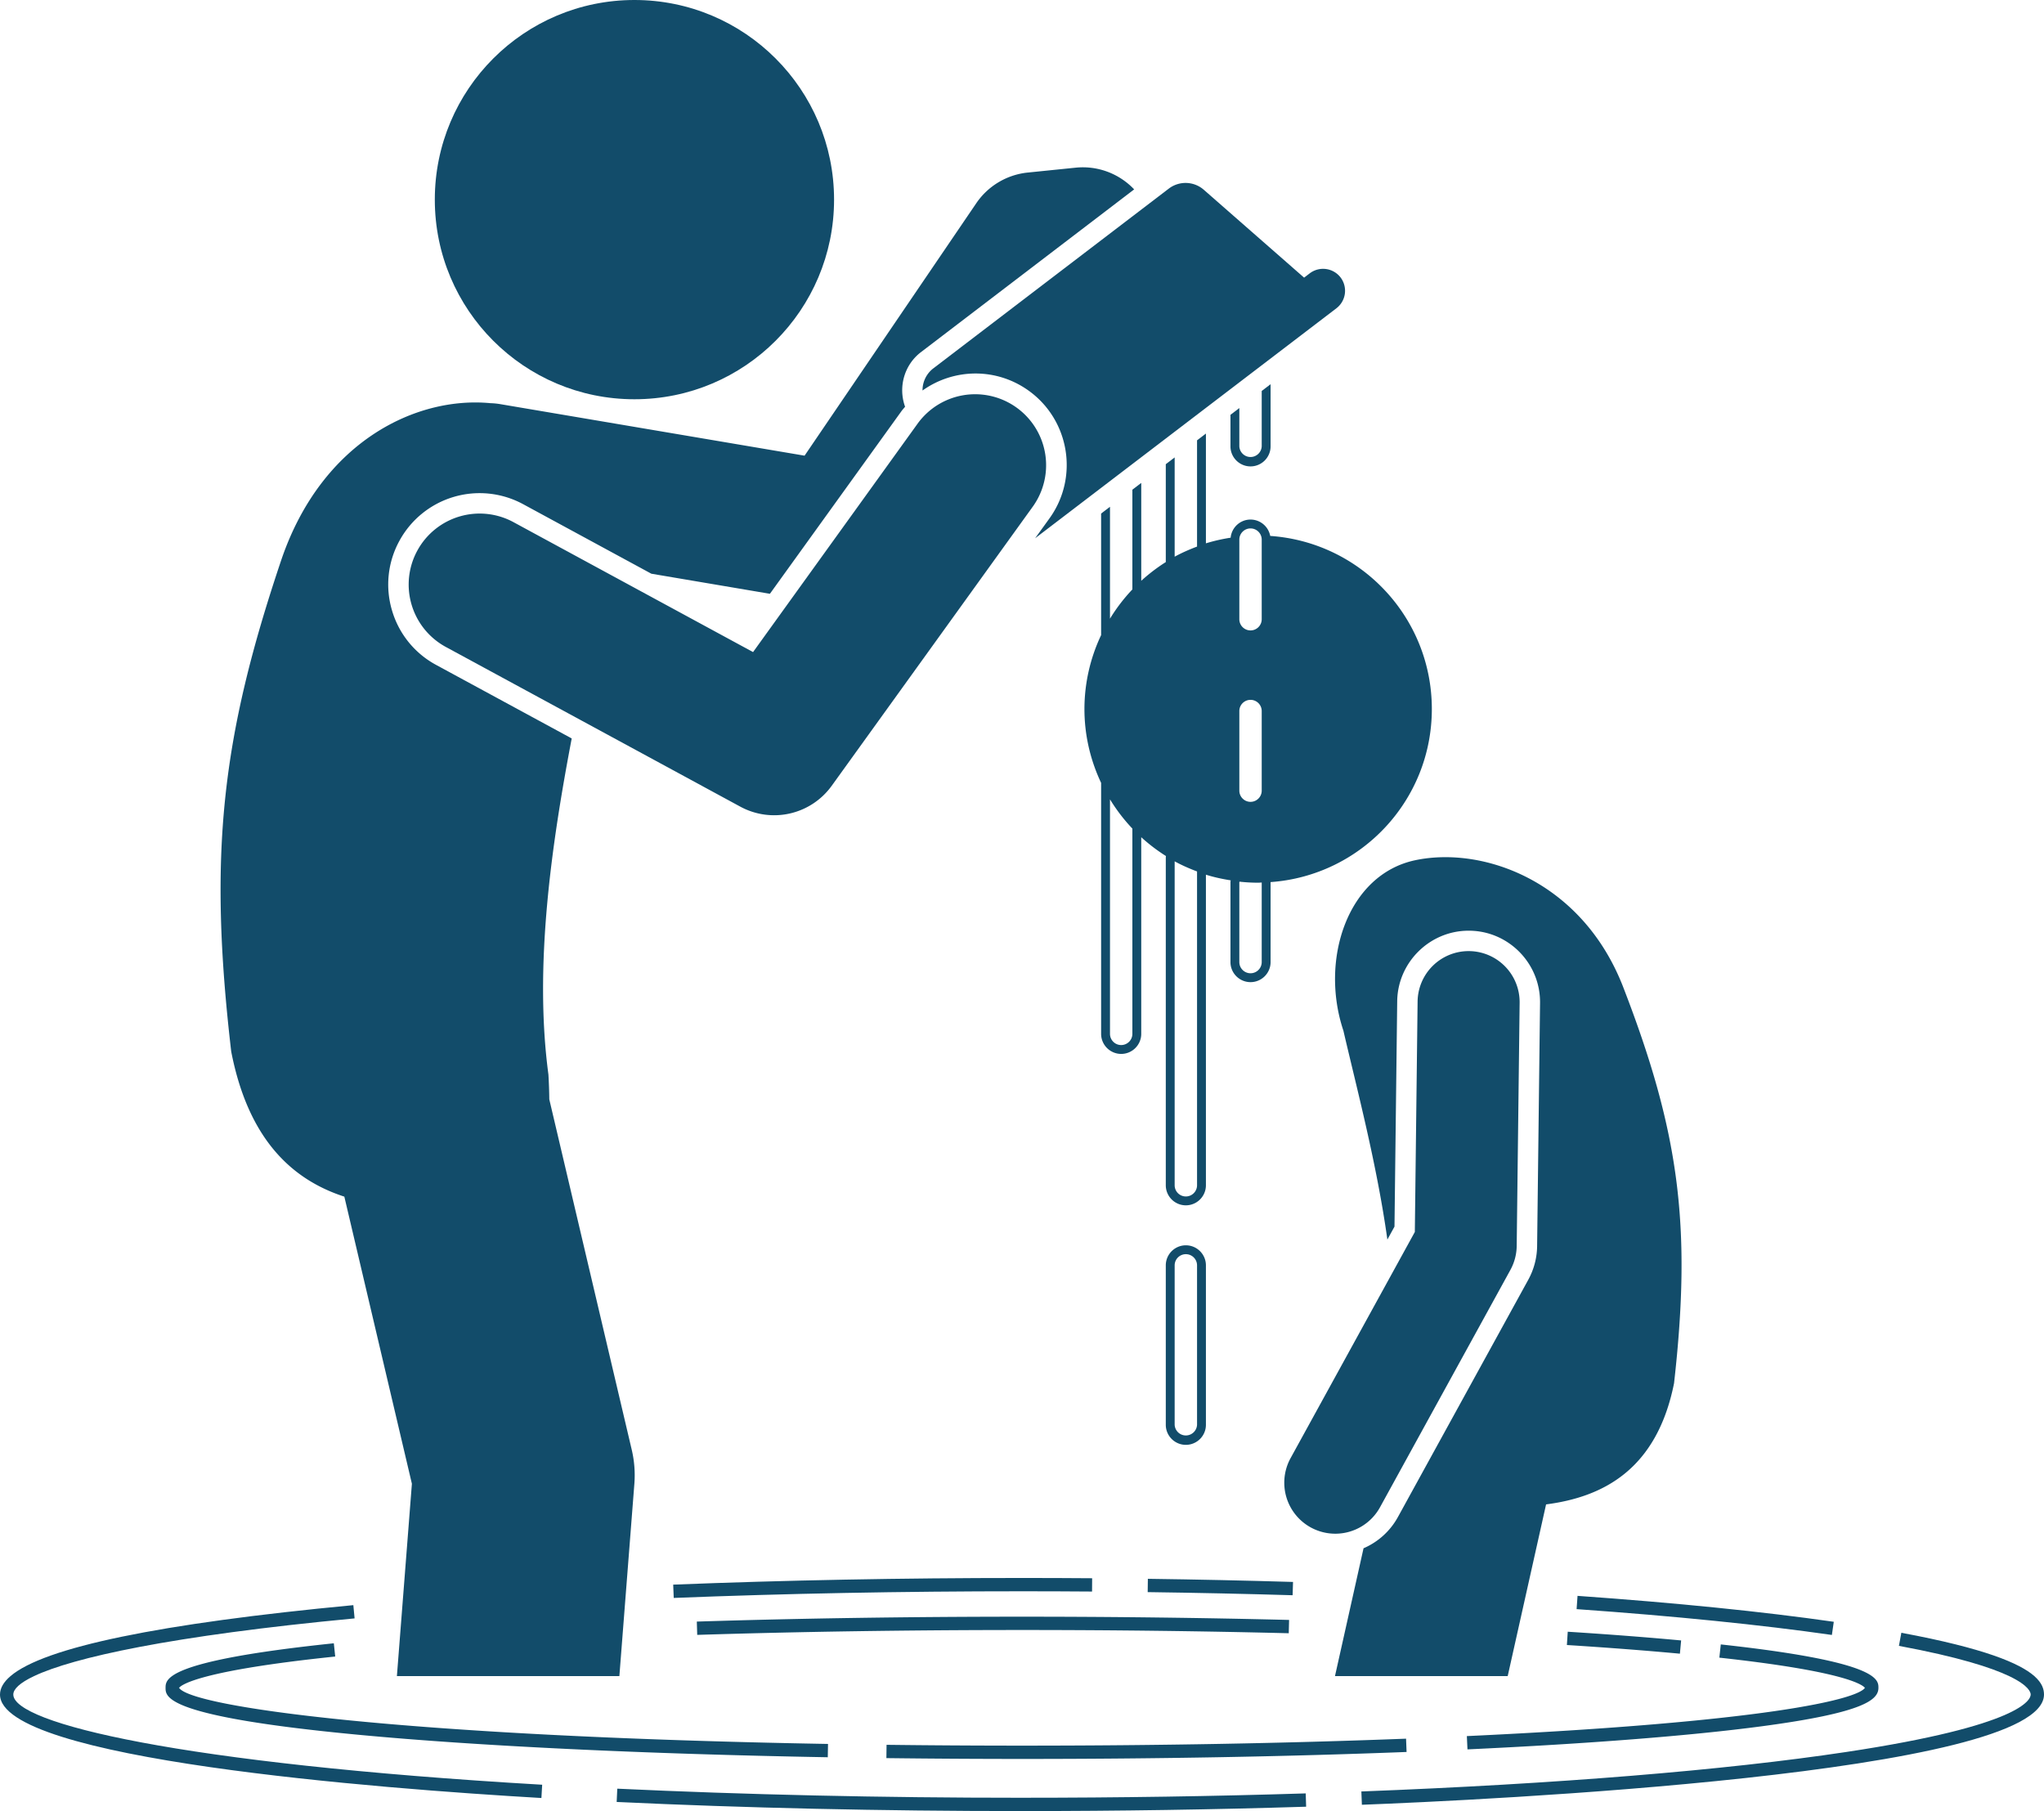
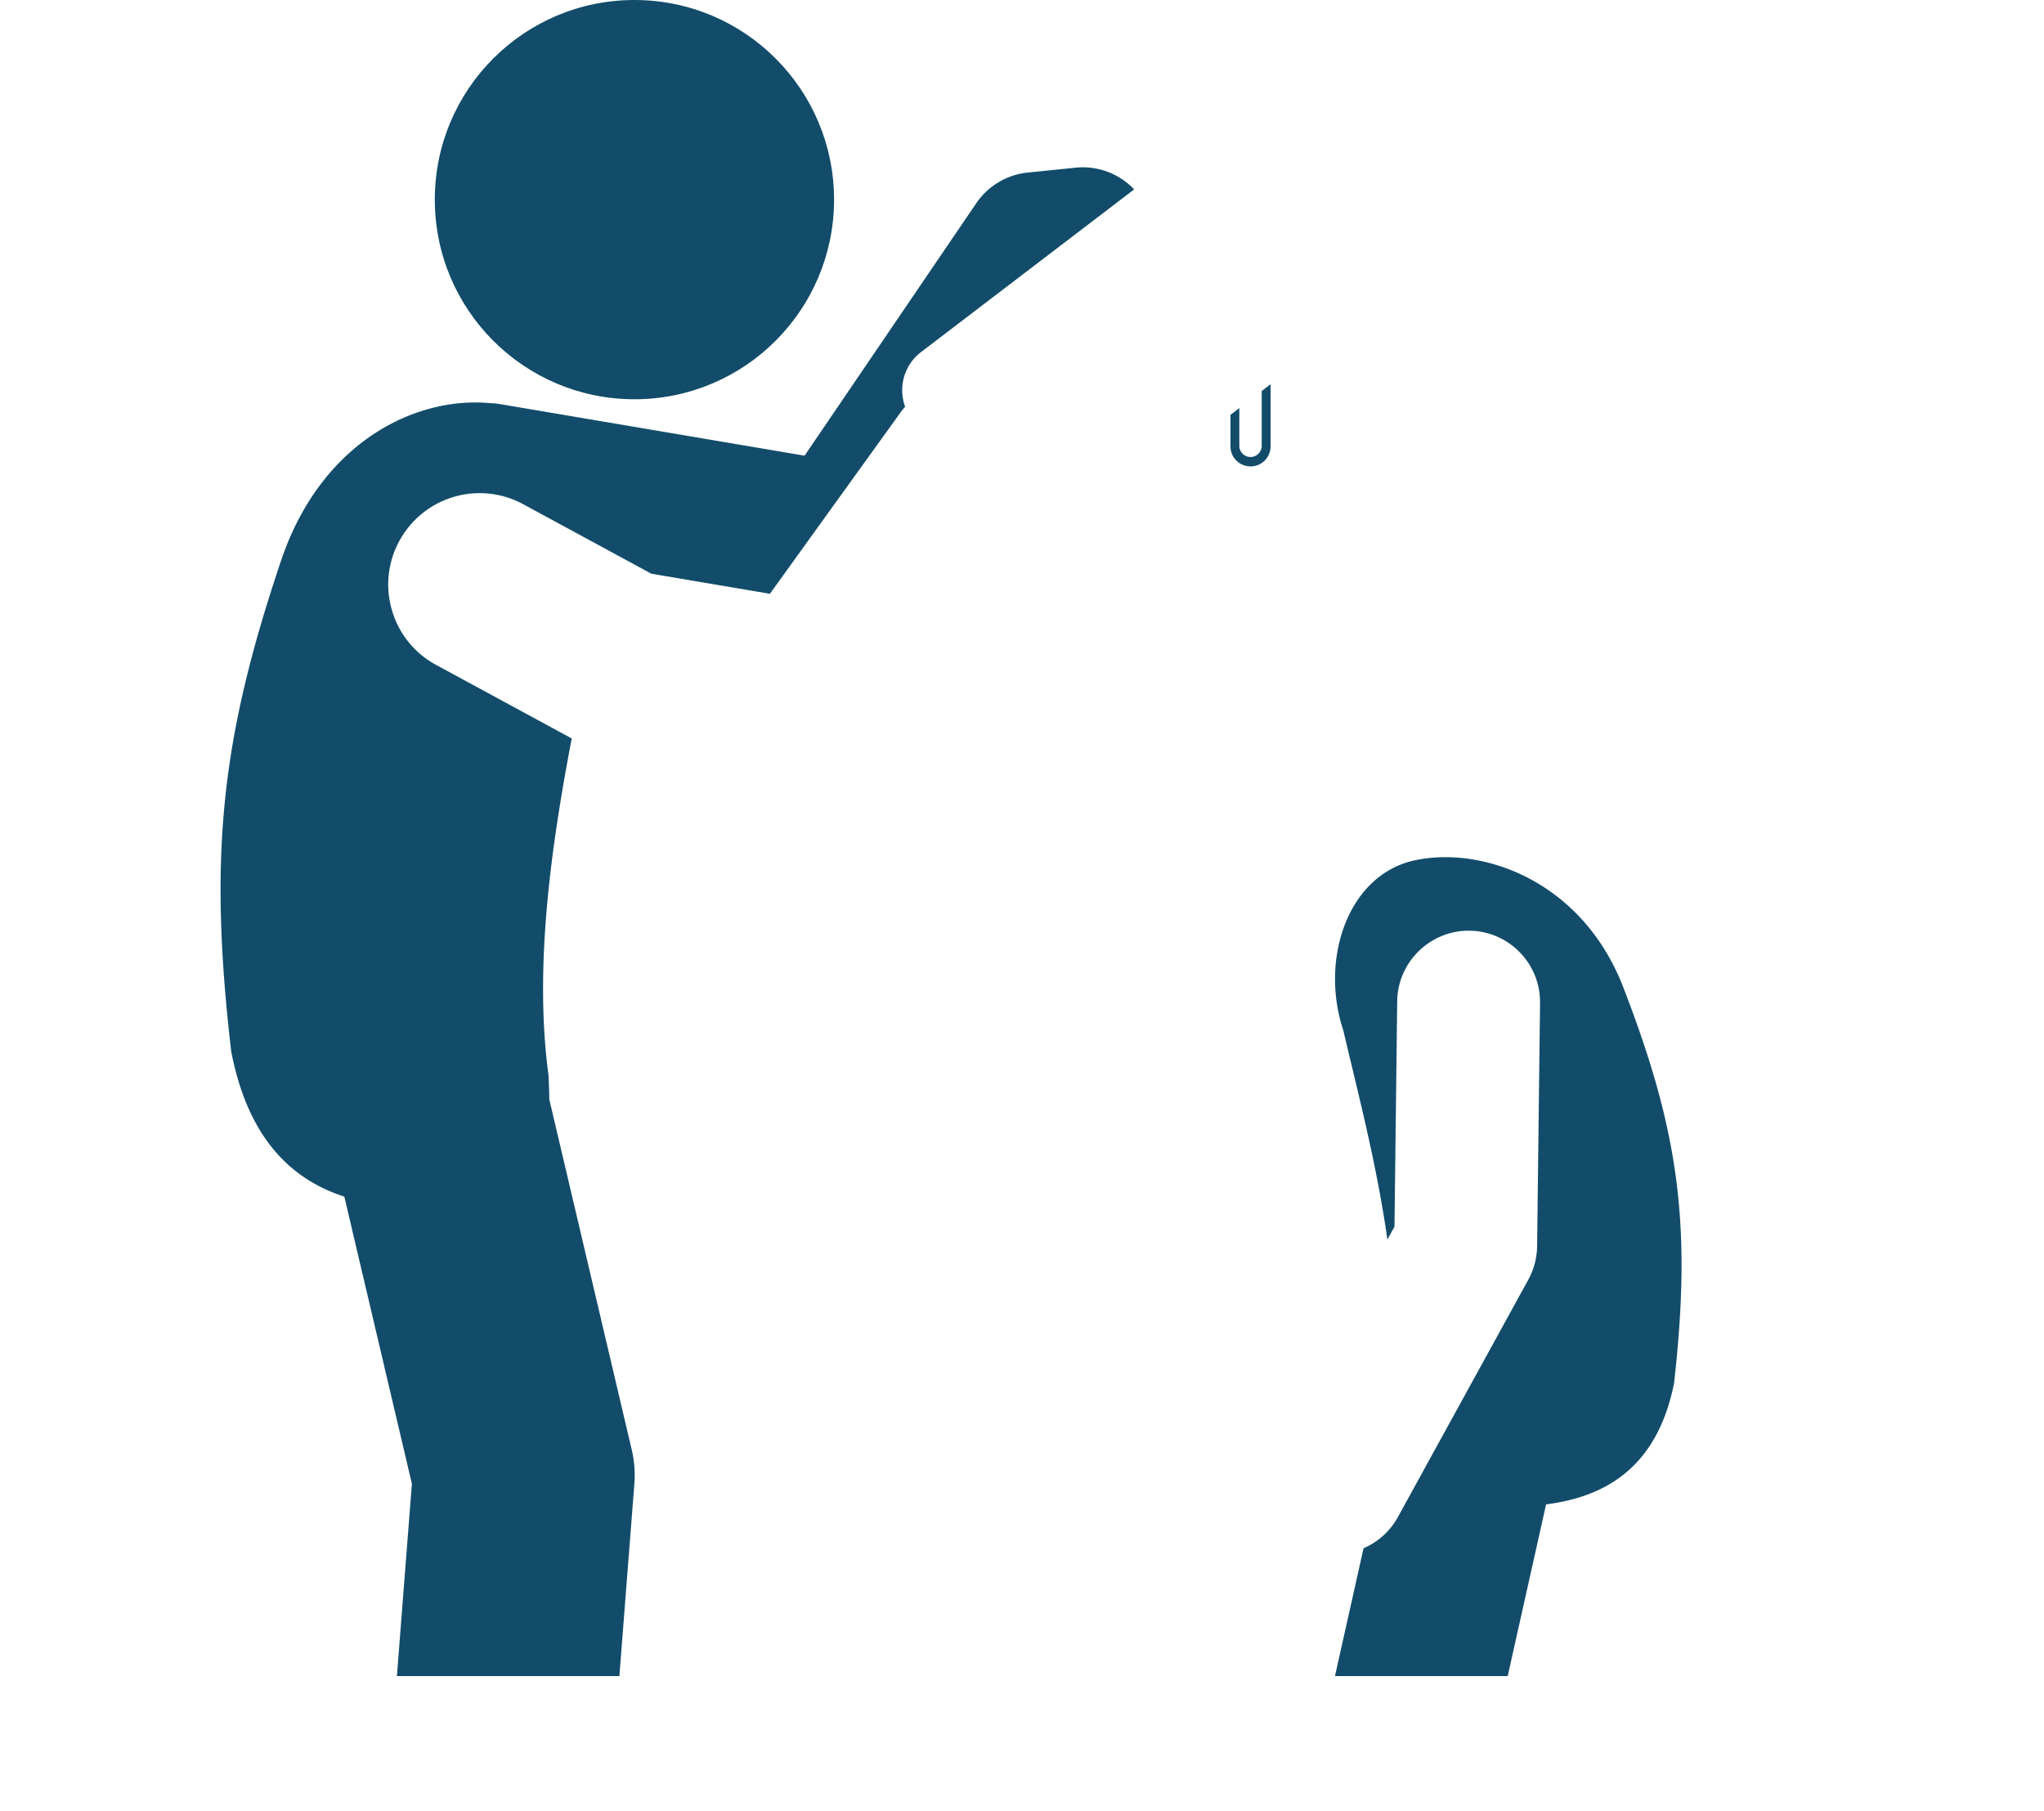
<svg xmlns="http://www.w3.org/2000/svg" viewBox="0 0 230.381 204.125" xml:space="preserve">
  <path d="M142.209 44.066v6.241a1.263 1.263 0 0 1-2.523 0v-4.315l-1 .764v3.551c0 1.247 1.014 2.261 2.261 2.261s2.262-1.014 2.262-2.26v-7.005l-1 .763z" fill="#124c6a" class="fill-000000" />
  <circle cx="71.508" cy="22.5" r="22.5" fill="#124c6a" class="fill-000000" />
  <path d="M71.5 167.24c.1-1.287 0-2.58-.295-3.836l-9.293-39.497c-.009-.872-.04-1.8-.099-2.8-1.641-12.246.353-25.945 2.626-37.877l-15.287-8.29a10.235 10.235 0 0 1-4.964-6.124 10.231 10.231 0 0 1 .82-7.841 10.293 10.293 0 0 1 13.964-4.144l14.443 7.832 13.362 2.263 14.8-20.547c.135-.188.29-.358.436-.535-.796-2.2-.104-4.71 1.786-6.153l24.033-18.345a7.972 7.972 0 0 0-6.6-2.447l-5.394.55a7.999 7.999 0 0 0-5.803 3.46l-19.351 28.45-34.35-5.817a8.016 8.016 0 0 0-1.06-.1C46.964 44.648 36.32 49.688 31.742 63c-6.805 20.174-8.267 33.304-5.681 55.52 1.956 10.066 7.002 14.485 12.75 16.354l7.614 32.36-1.69 21.677h25.075l1.69-21.673zM174.26 169.56c6.386-.825 12.472-3.892 14.424-13.656 2.02-17.862.544-28.46-5.79-44.799-4.683-11.858-15.789-15.752-23.382-14.15-7.591 1.603-10.788 11.152-8.098 19.206 1.543 6.645 3.759 14.993 4.959 23.55l.801-1.46.306-25.4c.053-4.384 3.664-7.952 8.049-7.952l.118.001c4.418.053 7.986 3.707 7.933 8.146l-.33 27.413a8.084 8.084 0 0 1-.996 3.78l-14.697 26.751a8.042 8.042 0 0 1-3.871 3.515l-3.22 14.408h19.468l4.326-19.353z" fill="#124c6a" class="fill-000000" />
-   <path d="M170.239 143.13a5.75 5.75 0 0 0 .71-2.699l.33-27.413a5.75 5.75 0 0 0-5.68-5.819h-.07a5.75 5.75 0 0 0-5.75 5.68l-.312 25.975-14.004 25.491a5.75 5.75 0 1 0 10.079 5.538l14.697-26.752zM135.92 160.588v-17.97c0-1.247-1.015-2.26-2.262-2.26s-2.261 1.014-2.261 2.26v17.97c0 1.247 1.014 2.261 2.261 2.261s2.262-1.014 2.262-2.261zm-3.523-17.97c0-.695.566-1.26 1.261-1.26.696 0 1.262.565 1.262 1.26v17.97a1.263 1.263 0 0 1-2.523 0v-17.97zM134.92 49.63v11.975c-.87.328-1.717.698-2.523 1.14V51.556l-1 .764v11.033a19.613 19.613 0 0 0-2.766 2.11V54.43l-1 .764v11.24a19.623 19.623 0 0 0-2.523 3.296v-12.61l-1 .763v13.701a19.465 19.465 0 0 0-1.88 8.328c0 2.982.687 5.798 1.88 8.327v28.287c0 1.247 1.015 2.261 2.262 2.261s2.26-1.014 2.26-2.26V94.362a19.632 19.632 0 0 0 2.784 2.12c-.004.058-.017.114-.017.173v36.935c0 1.247 1.014 2.262 2.261 2.262s2.262-1.015 2.262-2.262V98.586c.902.284 1.838.485 2.79.636-.008.08-.024.158-.024.24v8.973c0 1.248 1.014 2.262 2.261 2.262s2.262-1.014 2.262-2.261v-8.973c0-.015-.004-.029-.004-.043 10.157-.72 18.178-9.167 18.178-19.507 0-10.353-8.041-18.807-18.216-19.509a2.263 2.263 0 0 0-2.22-1.845c-1.173 0-2.128.9-2.24 2.045a19.49 19.49 0 0 0-2.787.635V48.867l-1 .763zm-2.523 83.961v-36.51c.806.442 1.653.812 2.523 1.14v35.37c0 .696-.566 1.262-1.262 1.262a1.263 1.263 0 0 1-1.261-1.262zm-6.027-15.803a1.263 1.263 0 0 1-1.262-1.26V90.093a19.63 19.63 0 0 0 2.523 3.297v23.136c0 .696-.566 1.261-1.261 1.261zm13.316-56.967c0-.696.566-1.262 1.261-1.262.696 0 1.262.566 1.262 1.262v8.972c0 .696-.566 1.262-1.262 1.262a1.263 1.263 0 0 1-1.261-1.262V60.82zm0 47.615v-8.973c0-.032.016-.058.018-.09.691.075 1.391.117 2.102.117.136 0 .268-.017.403-.02v8.966c0 .695-.566 1.26-1.262 1.26a1.263 1.263 0 0 1-1.261-1.26zm1.261-29.556c.696 0 1.262.566 1.262 1.262v8.972c0 .696-.566 1.262-1.262 1.262a1.263 1.263 0 0 1-1.26-1.262v-8.972c-.001-.696.565-1.262 1.26-1.262zM109.94 42.097c2.169 0 4.249.673 6.014 1.944 4.608 3.319 5.657 9.769 2.338 14.378l-1.62 2.247 33.958-25.922a2.484 2.484 0 0 0 .467-3.472 2.484 2.484 0 0 0-3.473-.466l-.637.487-11.303-9.901a3.12 3.12 0 0 0-3.949-.133l-26.54 20.26a3.108 3.108 0 0 0-1.216 2.495 10.32 10.32 0 0 1 5.96-1.917z" fill="#124c6a" class="fill-000000" />
-   <path d="M116.425 57.075a8 8 0 0 0-12.982-9.352L84.878 73.496 57.876 58.852a7.998 7.998 0 0 0-10.846 3.22 8 8 0 0 0 3.219 10.846l33.192 18a7.998 7.998 0 0 0 10.305-2.357l22.68-31.487zM18.66 190.233c0 1.052 0 3.24 21.748 5.294 13.402 1.266 32.186 2.165 52.892 2.532l.026-1.5c-48.375-.857-71.751-4.19-73.142-6.322.135-.176.73-.671 3.274-1.325 2.473-.635 6.787-1.42 14.324-2.205l-.156-1.492c-12.562 1.31-16.8 2.653-18.233 3.697-.73.533-.732.988-.732 1.321zM158.536 197.465l-.058-1.499c-13.48.52-28.044.784-43.288.784-5.129 0-10.265-.031-15.266-.092l-.018 1.5c5.007.06 10.15.092 15.284.092 15.263 0 29.847-.264 43.346-.785zM210.196 190.236c-.875 1.31-11.211 3.866-44.866 5.439l.07 1.498c13.694-.64 25.15-1.539 33.128-2.599 11.594-1.54 13.192-2.997 13.192-4.34 0-.332-.001-.788-.736-1.322-1.391-1.01-5.41-2.301-17.031-3.569l-.164 1.491c6.807.743 10.793 1.477 13.132 2.078 2.543.654 3.14 1.15 3.275 1.324zM176.606 185.41c4.636.293 8.921.623 12.737.977l.139-1.493c-3.83-.356-8.13-.687-12.78-.982l-.096 1.497zM115.19 183.717c10.282 0 20.397.123 30.066.366l.038-1.5c-9.682-.243-19.81-.366-30.104-.366-12.69 0-25.022.185-36.652.551l.046 1.499c11.616-.365 23.932-.55 36.606-.55z" fill="#124c6a" class="fill-000000" />
-   <path d="M0 190.99c0 7.321 42.674 10.595 61.022 11.663l.087-1.497C20.154 198.772 1.5 194.216 1.5 190.99c0-.611.732-1.319 2.338-2.078 4.387-2.073 15.346-4.537 36.129-6.503l-.142-1.494c-21.903 2.073-34.847 4.757-38.64 7.997-.783.67-1.185 1.362-1.185 2.078zM115.19 202.625c-15.851 0-31.198-.345-45.615-1.024l-.07 1.498c14.44.68 29.81 1.026 45.685 1.026 10.888 0 21.663-.165 32.026-.491l-.047-1.5c-10.348.326-21.107.49-31.979.49zM228.88 190.99c0 .558-1.002 3.495-20.799 6.477-13.701 2.063-32.595 3.602-54.64 4.448l.058 1.5c12.839-.494 76.882-3.41 76.882-12.425 0-.597-.207-1.3-1.09-2.078-1.641-1.443-5.621-3.14-14.988-4.881l-.274 1.474c6.715 1.249 10.398 2.446 12.419 3.407 2.232 1.063 2.433 1.839 2.433 2.078zM206.686 182.791c-8.027-1.15-17.744-2.133-28.88-2.922l-.106 1.496c11.1.786 20.781 1.765 28.774 2.91l.213-1.484zM145.738 178.3c-5.336-.16-10.84-.278-16.361-.352l-.02 1.5c5.513.074 11.009.192 16.336.351l.045-1.499zM123.086 179.383l.01-1.5c-2.612-.02-5.248-.03-7.906-.03-13.505 0-26.732.253-39.313.75l.06 1.5c12.56-.497 25.768-.75 39.253-.75 2.654 0 5.287.01 7.896.03z" fill="#124c6a" class="fill-000000" />
</svg>